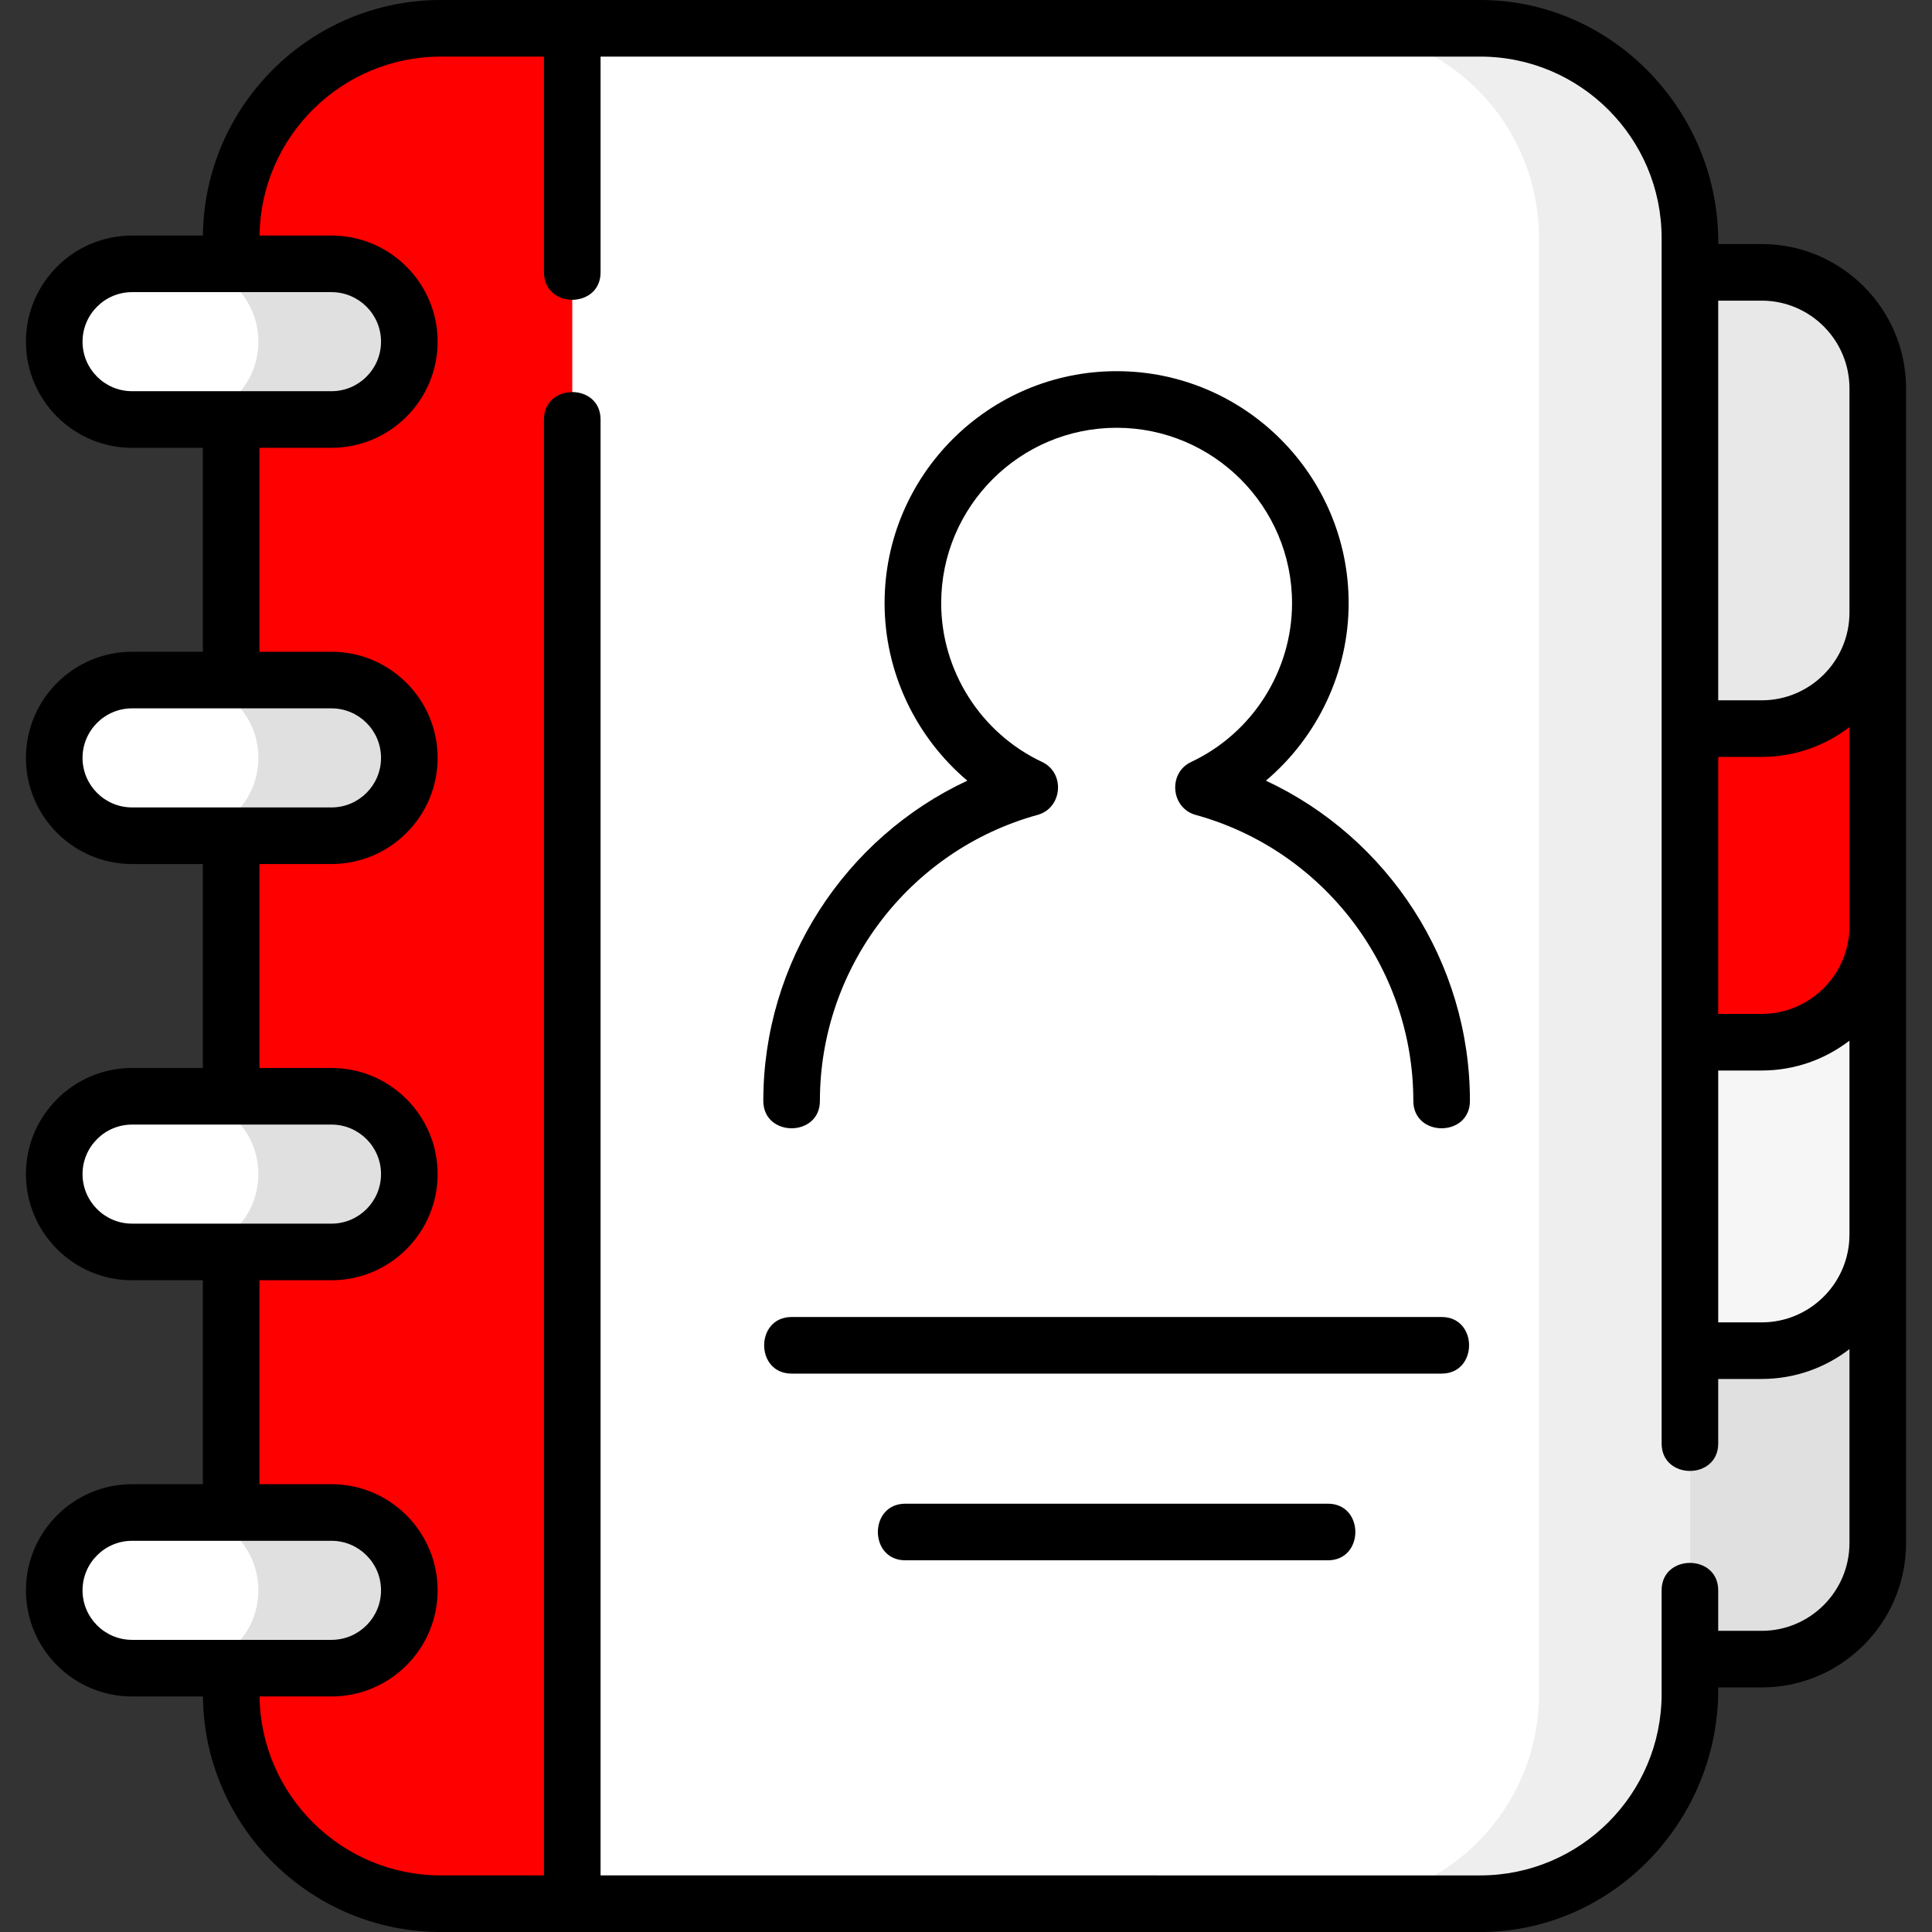
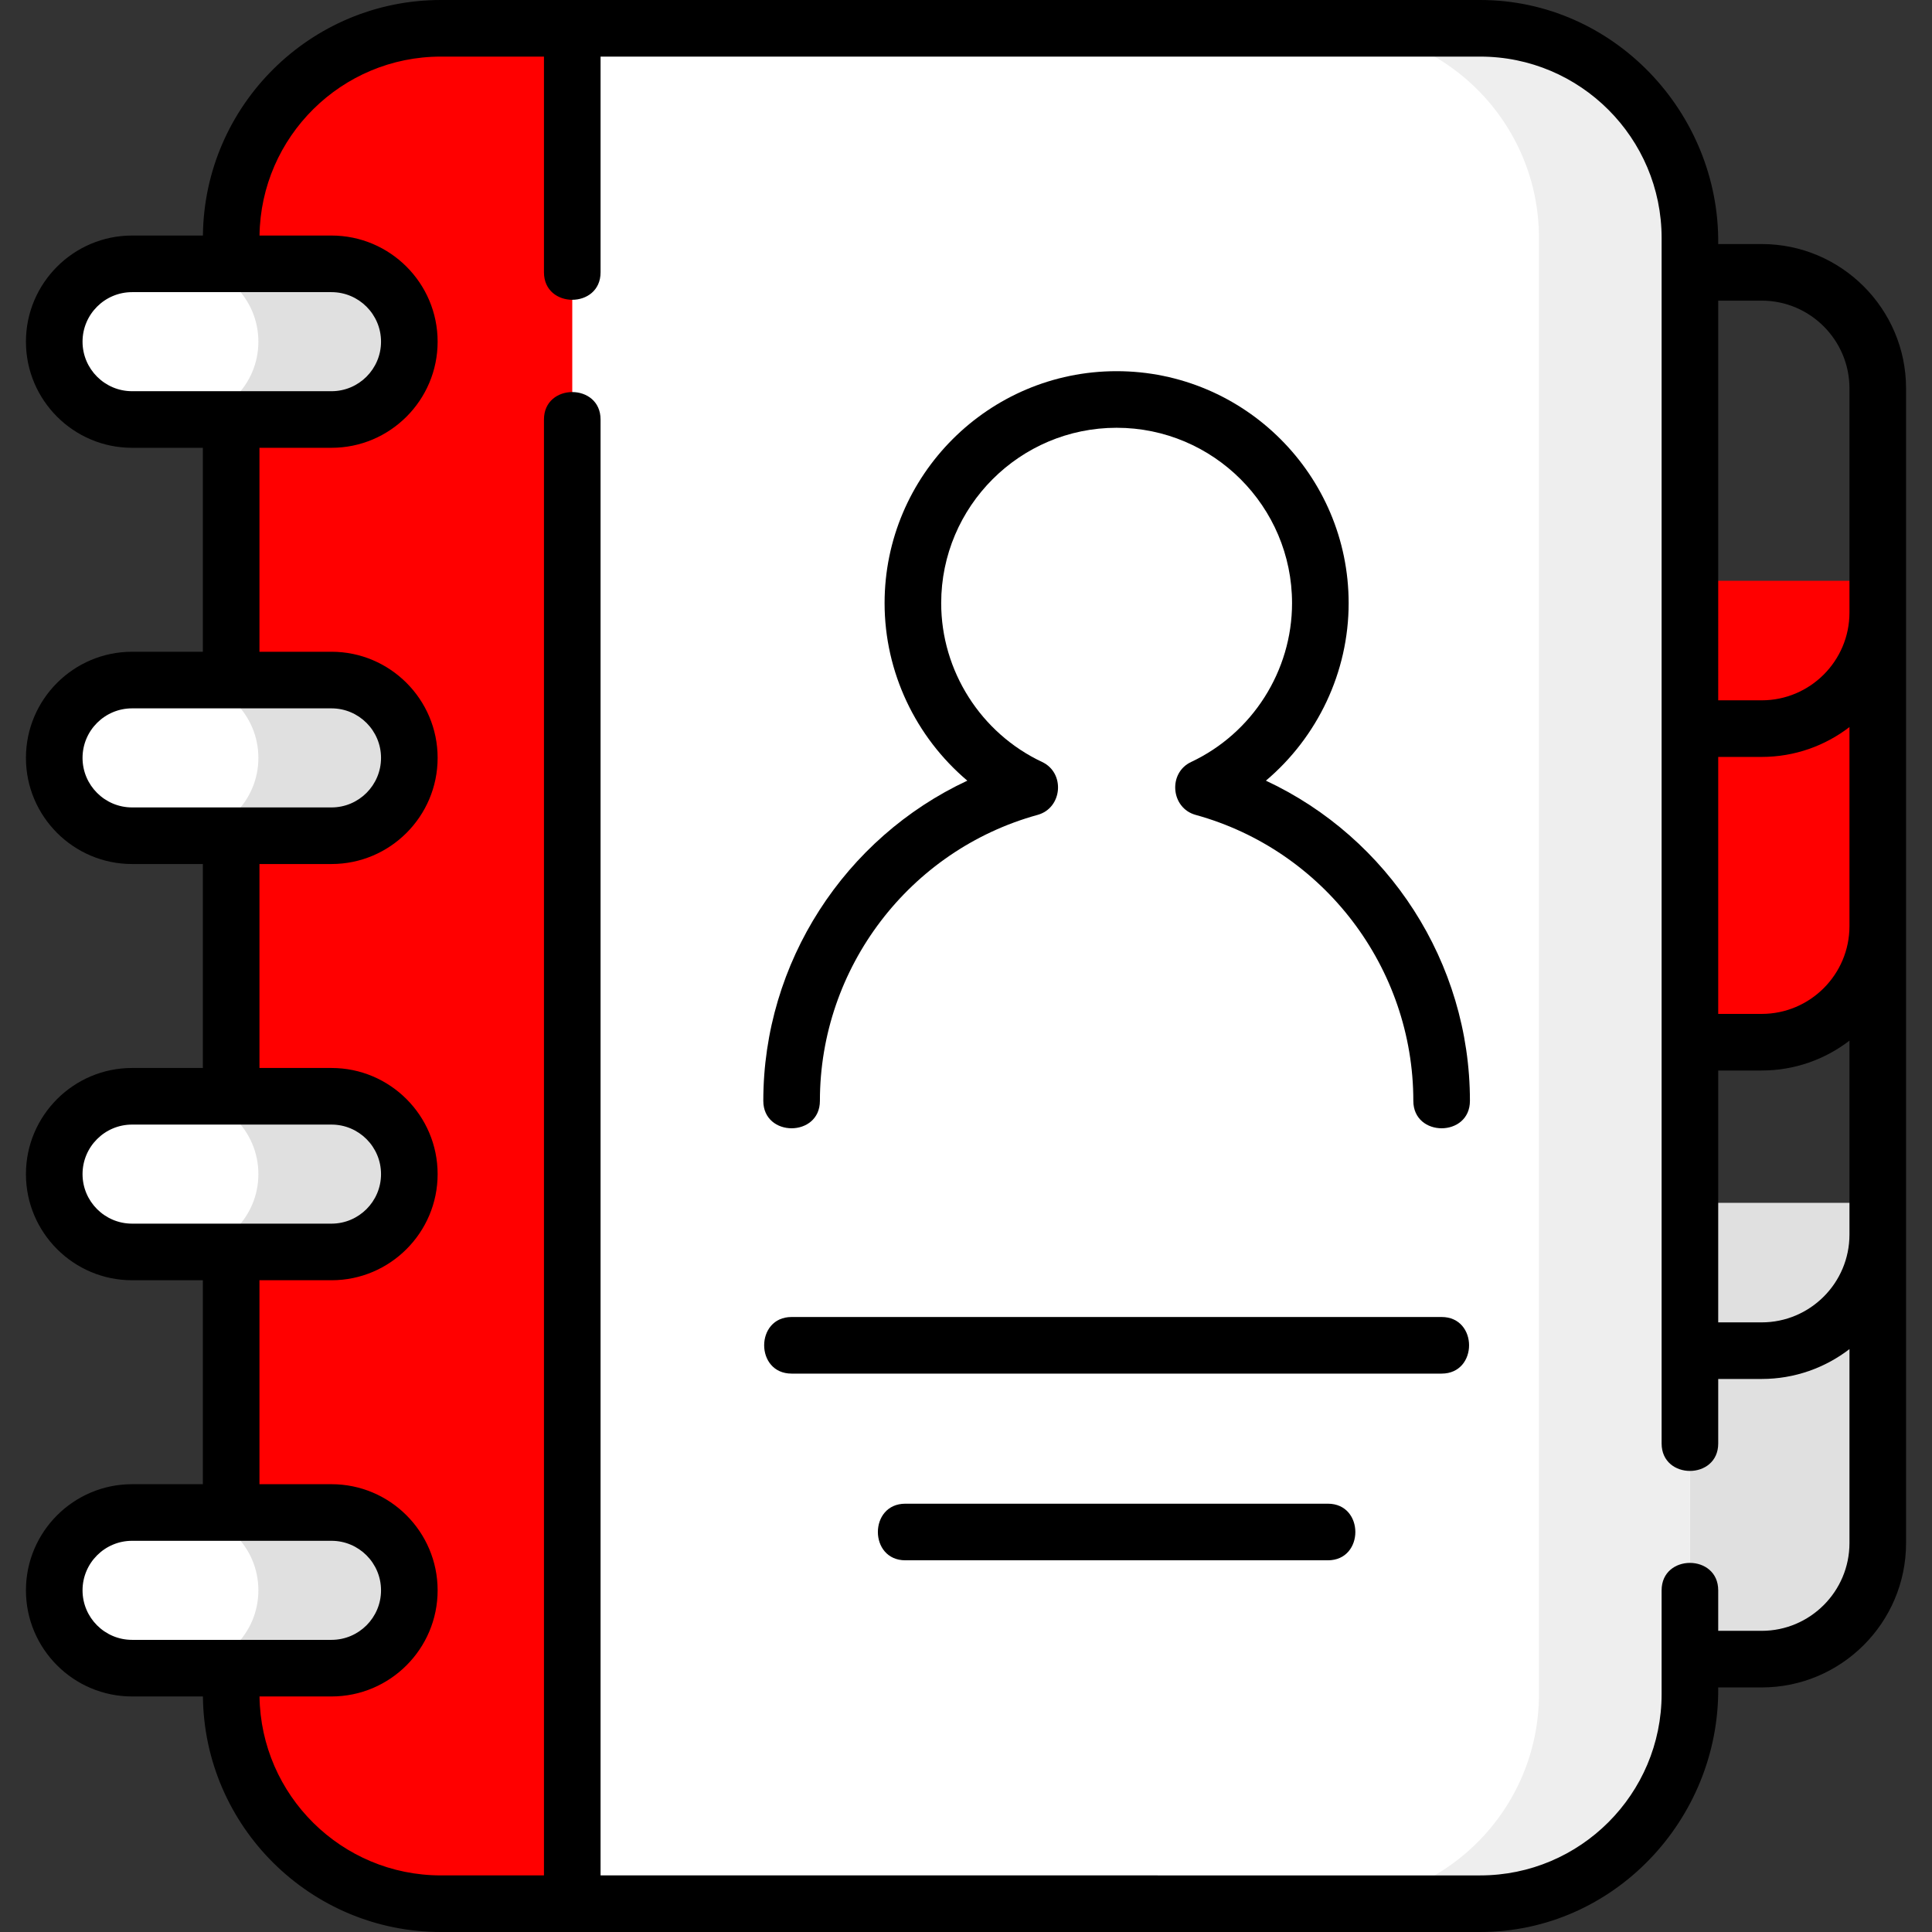
<svg xmlns="http://www.w3.org/2000/svg" width="512" height="512" x="0" y="0" viewBox="0 0 512 512" style="enable-background:new 0 0 512 512" xml:space="preserve" class="">
  <rect x="0" y="0" width="512" height="512" fill="#333333" stroke="none" />
  <g>
    <path fill="#e0e0e0" d="M413.426 439.686h53.438c16.99 0 30.762-13.773 30.762-30.762v-90.156h-84.2z" data-original="#ffd88f" class="" opacity="1" />
-     <path fill="#f6f6f6" d="M413.426 357.94h53.438c16.99 0 30.762-13.773 30.762-30.762v-90.156h-84.2z" data-original="#ff7893" class="" opacity="1" />
    <path fill="#ff0000" d="M413.426 276.194h53.438c16.99 0 30.762-13.773 30.762-30.762v-91.513h-84.2z" data-original="#59a1a5" class="" opacity="1" />
-     <path fill="#e8e8e8" d="M413.426 193.092h53.435c16.991 0 30.764-13.772 30.764-30.76v-59.398c0-16.988-13.774-30.76-30.764-30.76h-53.435z" data-original="#ff9e5e" class="" opacity="1" />
-     <path fill="#ffffff" d="M392.274 504.5H116.83c-30.691 0-55.571-24.88-55.571-55.571V63.071c0-30.691 24.88-55.57 55.571-55.57h275.444c30.691 0 55.571 24.88 55.571 55.571V448.93c0 30.69-24.88 55.57-55.571 55.57z" data-original="#fff7e8" class="" opacity="1" />
+     <path fill="#ffffff" d="M392.274 504.5H116.83c-30.691 0-55.571-24.88-55.571-55.571V63.071c0-30.691 24.88-55.57 55.571-55.57h275.444c30.691 0 55.571 24.88 55.571 55.571V448.93z" data-original="#fff7e8" class="" opacity="1" />
    <path fill="#eeeeee" d="M392.274 7.5h-40c30.691 0 55.571 24.88 55.571 55.571v385.858c0 30.691-24.88 55.571-55.571 55.571h40c30.691 0 55.571-24.88 55.571-55.571V63.072c0-30.692-24.88-55.572-55.571-55.572z" data-original="#fff1d6" class="" opacity="1" />
    <path fill="#ff0000" d="M116.834 7.5c-30.693 0-55.575 24.878-55.575 55.567v385.866c0 30.689 24.882 55.567 55.575 55.567h34.823V7.5z" data-original="#59a1a5" class="" opacity="1" />
    <g fill="#b5e8e0">
      <path d="M87.85 111.173H35c-11.392 0-20.626-9.235-20.626-20.626 0-11.392 9.235-20.626 20.626-20.626h52.85c11.392 0 20.626 9.235 20.626 20.626 0 11.391-9.234 20.626-20.626 20.626zM87.85 221.476H35c-11.391 0-20.626-9.235-20.626-20.626 0-11.392 9.235-20.627 20.627-20.627h52.85c11.392 0 20.626 9.235 20.626 20.626-.001 11.392-9.235 20.627-20.627 20.627zM87.85 331.778H35c-11.391 0-20.626-9.235-20.626-20.626 0-11.392 9.235-20.627 20.627-20.627h52.85c11.392 0 20.626 9.235 20.626 20.626-.001 11.392-9.235 20.627-20.627 20.627zM87.85 442.08H35c-11.391 0-20.626-9.235-20.626-20.626 0-11.392 9.235-20.626 20.627-20.626h52.85c11.392 0 20.626 9.235 20.626 20.626-.001 11.392-9.235 20.626-20.627 20.626z" fill="#ffffff" data-original="#b5e8e0" class="" opacity="1" />
    </g>
    <g fill="#97dbd1">
      <path d="M87.85 69.92h-40c11.392 0 20.626 9.235 20.626 20.626s-9.235 20.626-20.626 20.626h40c11.392 0 20.626-9.235 20.626-20.626S99.242 69.92 87.85 69.92zM87.85 180.223h-40c11.392 0 20.626 9.235 20.626 20.626 0 11.392-9.235 20.626-20.626 20.626h40c11.392 0 20.626-9.235 20.626-20.626.001-11.391-9.234-20.626-20.626-20.626zM87.85 290.525h-40c11.392 0 20.626 9.235 20.626 20.626 0 11.392-9.235 20.626-20.626 20.626h40c11.392 0 20.626-9.235 20.626-20.626.001-11.391-9.234-20.626-20.626-20.626zM87.85 400.828h-40c11.392 0 20.626 9.235 20.626 20.626 0 11.392-9.235 20.626-20.626 20.626h40c11.392 0 20.626-9.235 20.626-20.626.001-11.392-9.234-20.626-20.626-20.626z" fill="#e0e0e0" data-original="#97dbd1" class="" opacity="1" />
    </g>
    <path d="M466.862 64.674h-11.517C455.724 29.809 427.541 0 392.274 0H151.829c-.029 0-.057.004-.086.004S151.686 0 151.657 0h-34.823C82.271 0 54.125 27.943 53.775 62.421H35c-15.509 0-28.126 12.617-28.126 28.126S19.491 118.673 35 118.673h18.759v54.05H35c-15.509 0-28.126 12.618-28.126 28.127S19.491 228.976 35 228.976h18.759v54.05H35c-15.509 0-28.126 12.618-28.126 28.127S19.491 339.278 35 339.278h18.759v54.05H35c-15.509 0-28.126 12.617-28.126 28.126S19.491 449.58 35 449.58h18.776c.35 34.477 28.496 62.42 63.058 62.42h34.823c.029 0 .057-.004.086-.004s.057.004.086.004h240.445c35.376 0 63.441-29.886 63.071-64.813h11.519c21.098 0 38.262-17.165 38.262-38.263v-305.99c0-21.097-17.165-38.26-38.264-38.26zm23.264 262.504c0 12.827-10.436 23.263-23.262 23.263h-11.519v-66.746h11.519c8.746 0 16.811-2.956 23.262-7.913zm0-81.746c0 12.827-10.436 23.263-23.262 23.263h-11.519v-68.103h11.517c8.747 0 16.812-2.956 23.265-7.913v52.753zM466.862 79.674c12.828 0 23.265 10.435 23.265 23.26v59.398c0 12.825-10.437 23.26-23.265 23.26h-11.517V79.674zM21.874 90.547c0-7.237 5.889-13.126 13.126-13.126h52.85c7.238 0 13.126 5.889 13.126 13.126s-5.888 13.126-13.126 13.126H35c-7.238 0-13.126-5.889-13.126-13.126zm0 110.303c0-7.238 5.889-13.127 13.126-13.127h52.85c7.238 0 13.126 5.889 13.126 13.127 0 7.237-5.888 13.126-13.126 13.126H35c-7.238 0-13.126-5.889-13.126-13.126zm0 110.302c0-7.238 5.889-13.127 13.126-13.127h52.85c7.238 0 13.126 5.889 13.126 13.126 0 7.238-5.888 13.127-13.126 13.127H35c-7.238 0-13.126-5.888-13.126-13.126zm0 110.302c0-7.237 5.889-13.126 13.126-13.126h52.85c7.238 0 13.126 5.889 13.126 13.126S95.088 434.58 87.85 434.58H35c-7.238 0-13.126-5.889-13.126-13.126zm444.99 10.733h-11.519v-10.732c0-9.697-15-9.697-15 0v27.476c0 26.506-21.564 48.07-48.071 48.07H159.156V111.173c0-9.697-15-9.697-15 0V497h-27.323c-26.291 0-47.709-21.214-48.058-47.42H87.85c15.509 0 28.126-12.617 28.126-28.126s-12.617-28.126-28.126-28.126H68.759v-54.05H87.85c15.509 0 28.126-12.618 28.126-28.127s-12.617-28.126-28.126-28.126H68.759v-54.05H87.85c15.509 0 28.126-12.617 28.126-28.126s-12.617-28.127-28.126-28.127H68.759v-54.05H87.85c15.509 0 28.126-12.617 28.126-28.126S103.359 62.421 87.85 62.421H68.775C69.124 36.214 90.542 15 116.834 15h27.323v57.174c0 9.697 15 9.697 15 0V15h233.118c26.506 0 48.071 21.564 48.071 48.071v319.467c0 9.697 15 9.697 15 0V365.44h11.519c8.746 0 16.811-2.956 23.262-7.913v51.397c-.001 12.827-10.436 23.263-23.263 23.263z" fill="#000000" data-original="#000000" class="" />
    <path d="M335.478 206.883c13.655-11.534 21.927-28.728 21.927-47.036 0-33.901-27.584-61.482-61.491-61.482-33.906 0-61.49 27.581-61.49 61.482 0 18.309 8.271 35.502 21.927 47.036-32.468 15.161-54.068 48.142-54.068 84.85 0 9.697 15 9.697 15 0 0-35.257 23.725-66.418 57.695-75.779 6.577-1.813 7.371-11.118 1.196-14.019-16.25-7.635-26.75-24.154-26.75-42.088 0-25.631 20.855-46.482 46.49-46.482s46.491 20.852 46.491 46.482c0 17.934-10.5 34.453-26.75 42.088-6.174 2.901-5.381 12.206 1.196 14.019 33.97 9.361 57.695 40.522 57.695 75.779 0 9.697 15 9.697 15 0 0-36.709-21.599-69.689-54.068-84.85zM382.046 349.019H209.783c-9.697 0-9.697 15 0 15h172.263c9.697 0 9.697-15 0-15zM351.909 398.496H239.92c-9.697 0-9.697 15 0 15h111.989c9.697 0 9.697-15 0-15z" fill="#000000" data-original="#000000" class="" />
  </g>
</svg>